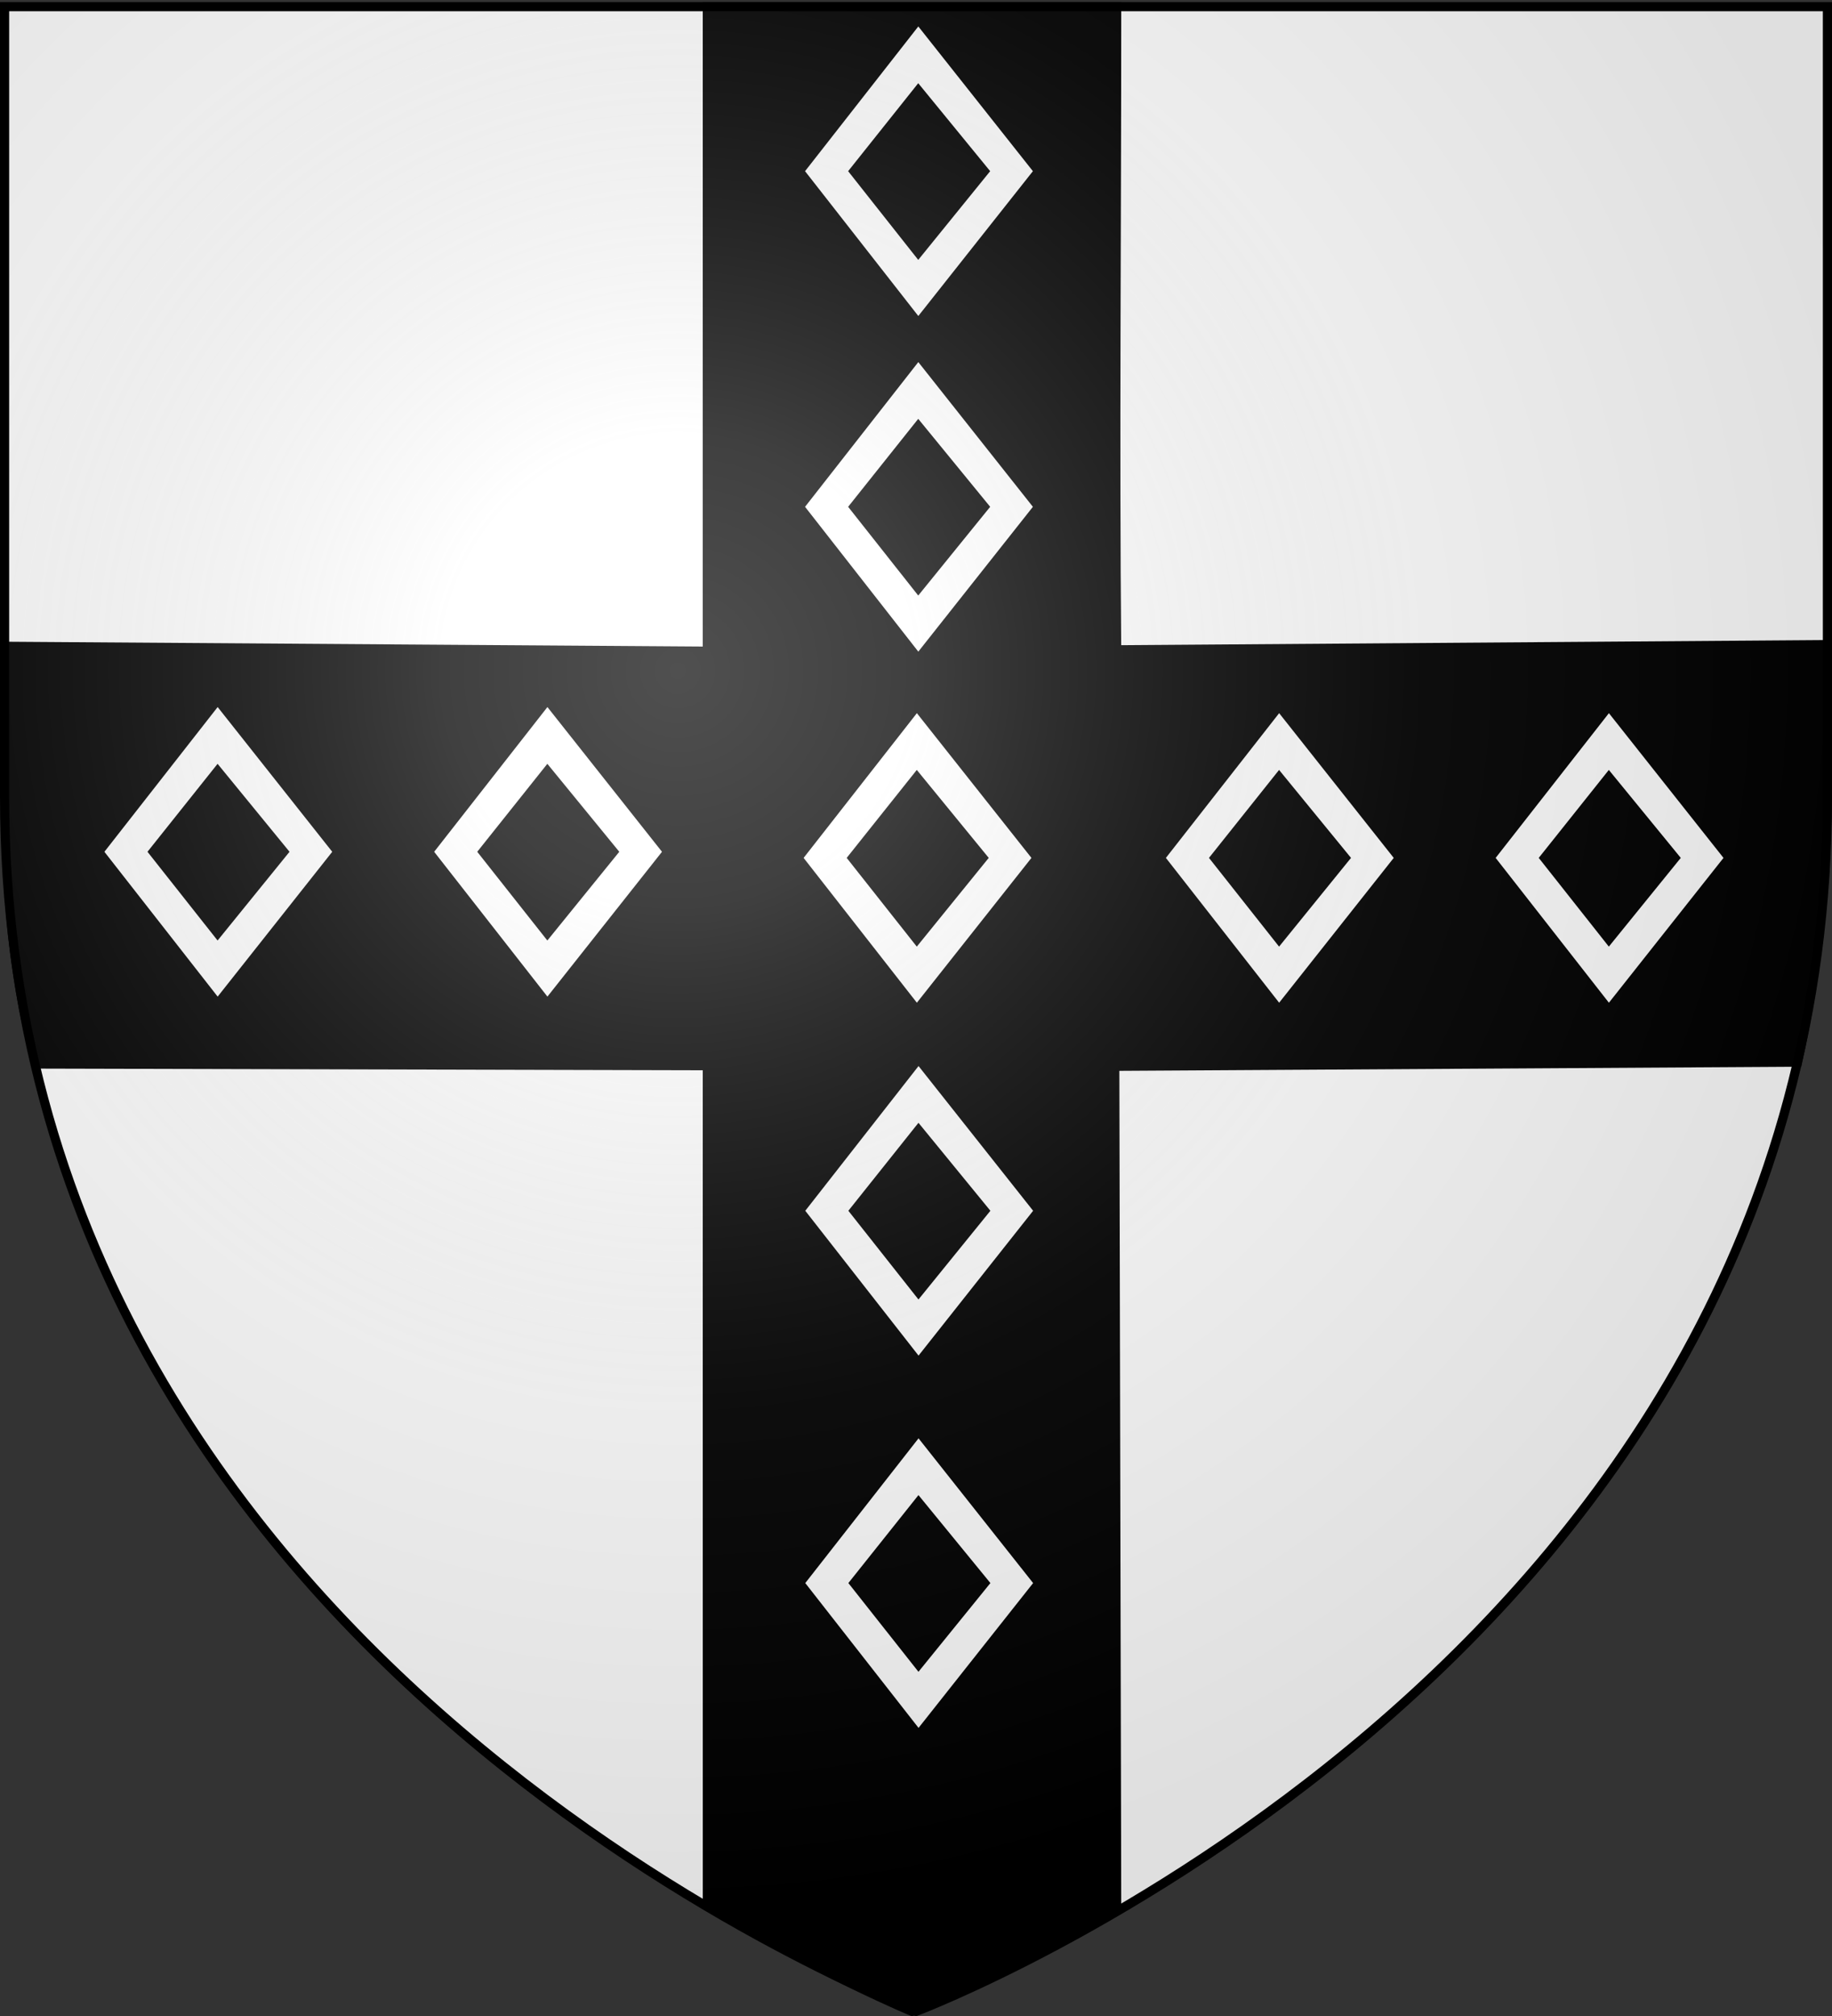
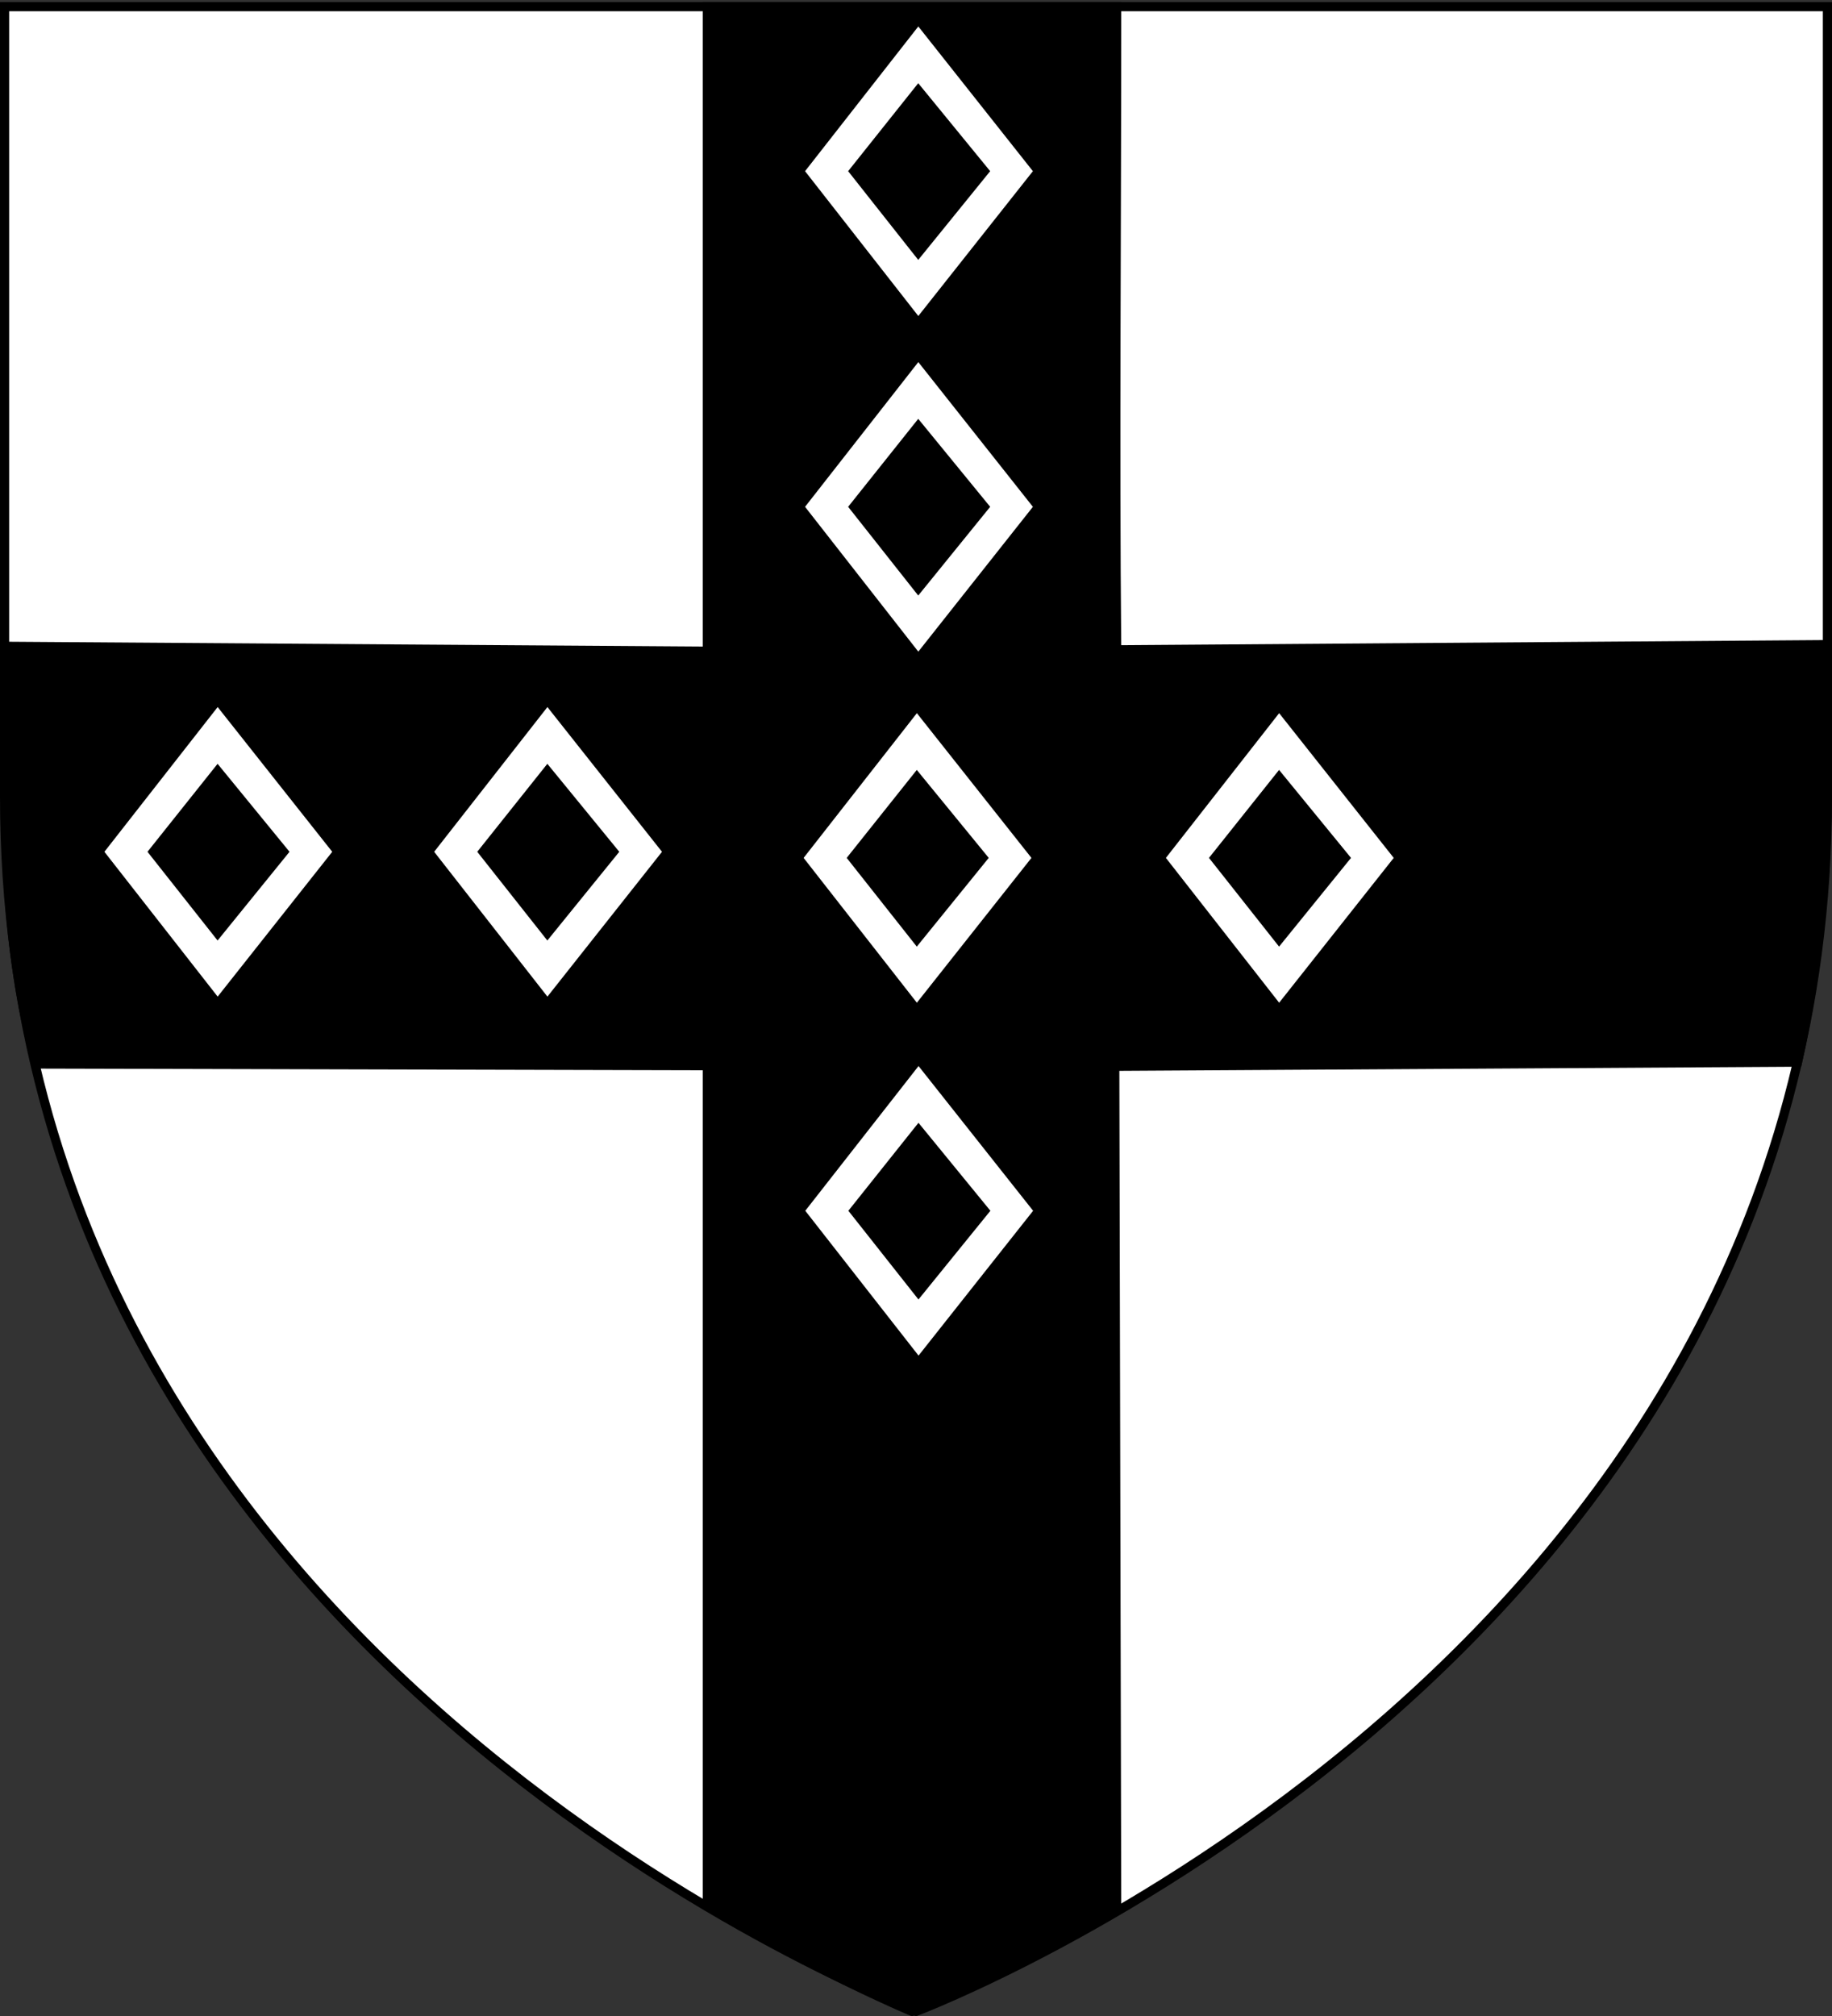
<svg xmlns="http://www.w3.org/2000/svg" xmlns:xlink="http://www.w3.org/1999/xlink" width="600" height="660" version="1.0">
  <rect width="100%" height="100%" fill="#333333" stroke="none" />
  <desc>Flag of Canton of Valais (Wallis)</desc>
  <defs>
    <radialGradient xlink:href="#b" id="c" cx="221.445" cy="226.331" r="300" fx="221.445" fy="226.331" gradientTransform="matrix(1.353 0 0 1.349 -77.63 -85.747)" gradientUnits="userSpaceOnUse" />
    <linearGradient id="b">
      <stop offset="0" style="stop-color:white;stop-opacity:.314" />
      <stop offset=".19" style="stop-color:white;stop-opacity:.251" />
      <stop offset=".6" style="stop-color:#6b6b6b;stop-opacity:.125" />
      <stop offset="1" style="stop-color:black;stop-opacity:.125" />
    </linearGradient>
  </defs>
  <g style="display:inline">
    <path d="M300 658.5s298.5-112.32 298.5-397.772V2.176H1.5v258.552C1.5 546.18 300 658.5 300 658.5" style="fill:#fff;fill-opacity:1;fill-rule:evenodd;stroke:none;stroke-width:1px;stroke-linecap:butt;stroke-linejoin:miter;stroke-opacity:1" />
    <path d="M0 0h600v660H0z" style="fill:none;fill-opacity:1;fill-rule:nonzero;stroke:none;stroke-width:3;stroke-linecap:round;stroke-linejoin:round;stroke-miterlimit:4;stroke-dasharray:none;stroke-opacity:1" />
  </g>
  <path d="M231.659 2.187v210.988L1.5 211.587c.528 51.687-1.726 91.669 10.42 136.753l219.739.549v275.133c38.88 22.844 67.031 34.478 67.031 34.478s28.152-10.044 67.031-32.887l-.625-276.529 223.62-1.356c11.78-53.683 9.785-89.14 9.717-136.688l-232.712 1.693c-.632-67.535 0-136.26 0-210.546z" style="fill:#000;fill-opacity:1;fill-rule:evenodd;stroke:#000;stroke-width:3;stroke-linecap:butt;stroke-linejoin:miter;stroke-miterlimit:4;stroke-dasharray:none;stroke-opacity:1;display:inline" />
  <g style="fill:#fff;display:inline">
    <path d="m342.46 480.81-68.055 105.805 68.055 105.87 68.85-105.87zm0 49.426 37.9 56.379-37.9 56.868-36.929-56.868z" style="fill:#fff;fill-opacity:1;stroke:#000;stroke-width:5.421;stroke-miterlimit:4;stroke-dasharray:none;stroke-opacity:1;display:inline" transform="matrix(.572 0 0 .47 104.862 -219.668)" />
  </g>
  <g style="fill:#fff;display:inline">
    <path d="m342.46 480.81-68.055 105.805 68.055 105.87 68.85-105.87zm0 49.426 37.9 56.379-37.9 56.868-36.929-56.868z" style="fill:#fff;fill-opacity:1;stroke:#000;stroke-width:5.421;stroke-miterlimit:4;stroke-dasharray:none;stroke-opacity:1;display:inline" transform="matrix(.572 0 0 .47 104.862 -109.787)" />
  </g>
  <g style="fill:#fff;display:inline">
    <path d="m342.46 480.81-68.055 105.805 68.055 105.87 68.85-105.87zm0 49.426 37.9 56.379-37.9 56.868-36.929-56.868z" style="fill:#fff;fill-opacity:1;stroke:#000;stroke-width:5.421;stroke-miterlimit:4;stroke-dasharray:none;stroke-opacity:1;display:inline" transform="matrix(.572 0 0 .47 104.936 120.675)" />
  </g>
  <g style="fill:#fff;display:inline">
-     <path d="m342.46 480.81-68.055 105.805 68.055 105.87 68.85-105.87zm0 49.426 37.9 56.379-37.9 56.868-36.929-56.868z" style="fill:#fff;fill-opacity:1;stroke:#000;stroke-width:5.421;stroke-miterlimit:4;stroke-dasharray:none;stroke-opacity:1;display:inline" transform="matrix(.572 0 0 .47 104.936 242.557)" />
-   </g>
+     </g>
  <g style="fill:#fff;display:inline">
    <path d="m342.46 480.81-68.055 105.805 68.055 105.87 68.85-105.87zm0 49.426 37.9 56.379-37.9 56.868-36.929-56.868z" style="fill:#fff;fill-opacity:1;stroke:#000;stroke-width:5.421;stroke-miterlimit:4;stroke-dasharray:none;stroke-opacity:1;display:inline" transform="matrix(.572 0 0 .47 -124.61 3.151)" />
  </g>
  <g style="fill:#fff;display:inline">
    <path d="m342.46 480.81-68.055 105.805 68.055 105.87 68.85-105.87zm0 49.426 37.9 56.379-37.9 56.868-36.929-56.868z" style="fill:#fff;fill-opacity:1;stroke:#000;stroke-width:5.421;stroke-miterlimit:4;stroke-dasharray:none;stroke-opacity:1;display:inline" transform="matrix(.572 0 0 .47 -16.61 3.151)" />
  </g>
  <g style="fill:#fff;display:inline">
    <path d="m342.46 480.81-68.055 105.805 68.055 105.87 68.85-105.87zm0 49.426 37.9 56.379-37.9 56.868-36.929-56.868z" style="fill:#fff;fill-opacity:1;stroke:#000;stroke-width:5.421;stroke-miterlimit:4;stroke-dasharray:none;stroke-opacity:1;display:inline" transform="matrix(.572 0 0 .47 104.39 5.151)" />
  </g>
  <g style="fill:#fff;display:inline">
    <path d="m342.46 480.81-68.055 105.805 68.055 105.87 68.85-105.87zm0 49.426 37.9 56.379-37.9 56.868-36.929-56.868z" style="fill:#fff;fill-opacity:1;stroke:#000;stroke-width:5.421;stroke-miterlimit:4;stroke-dasharray:none;stroke-opacity:1;display:inline" transform="matrix(.572 0 0 .47 223.04 5.151)" />
  </g>
  <g style="fill:#fff;display:inline">
-     <path d="m342.46 480.81-68.055 105.805 68.055 105.87 68.85-105.87zm0 49.426 37.9 56.379-37.9 56.868-36.929-56.868z" style="fill:#fff;fill-opacity:1;stroke:#000;stroke-width:5.421;stroke-miterlimit:4;stroke-dasharray:none;stroke-opacity:1;display:inline" transform="matrix(.572 0 0 .47 331.04 5.151)" />
-   </g>
-   <path d="M300 658.5s298.5-112.32 298.5-397.772V2.176H1.5v258.552C1.5 546.18 300 658.5 300 658.5" style="opacity:1;fill:url(#c);fill-opacity:1;fill-rule:evenodd;stroke:none;stroke-width:1px;stroke-linecap:butt;stroke-linejoin:miter;stroke-opacity:1" />
+     </g>
  <path d="M300 658.5S1.5 546.18 1.5 260.728V2.176h597v258.552C598.5 546.18 300 658.5 300 658.5z" style="opacity:1;fill:none;fill-opacity:1;fill-rule:evenodd;stroke:#000;stroke-width:3;stroke-linecap:butt;stroke-linejoin:miter;stroke-miterlimit:4;stroke-dasharray:none;stroke-opacity:1" />
</svg>